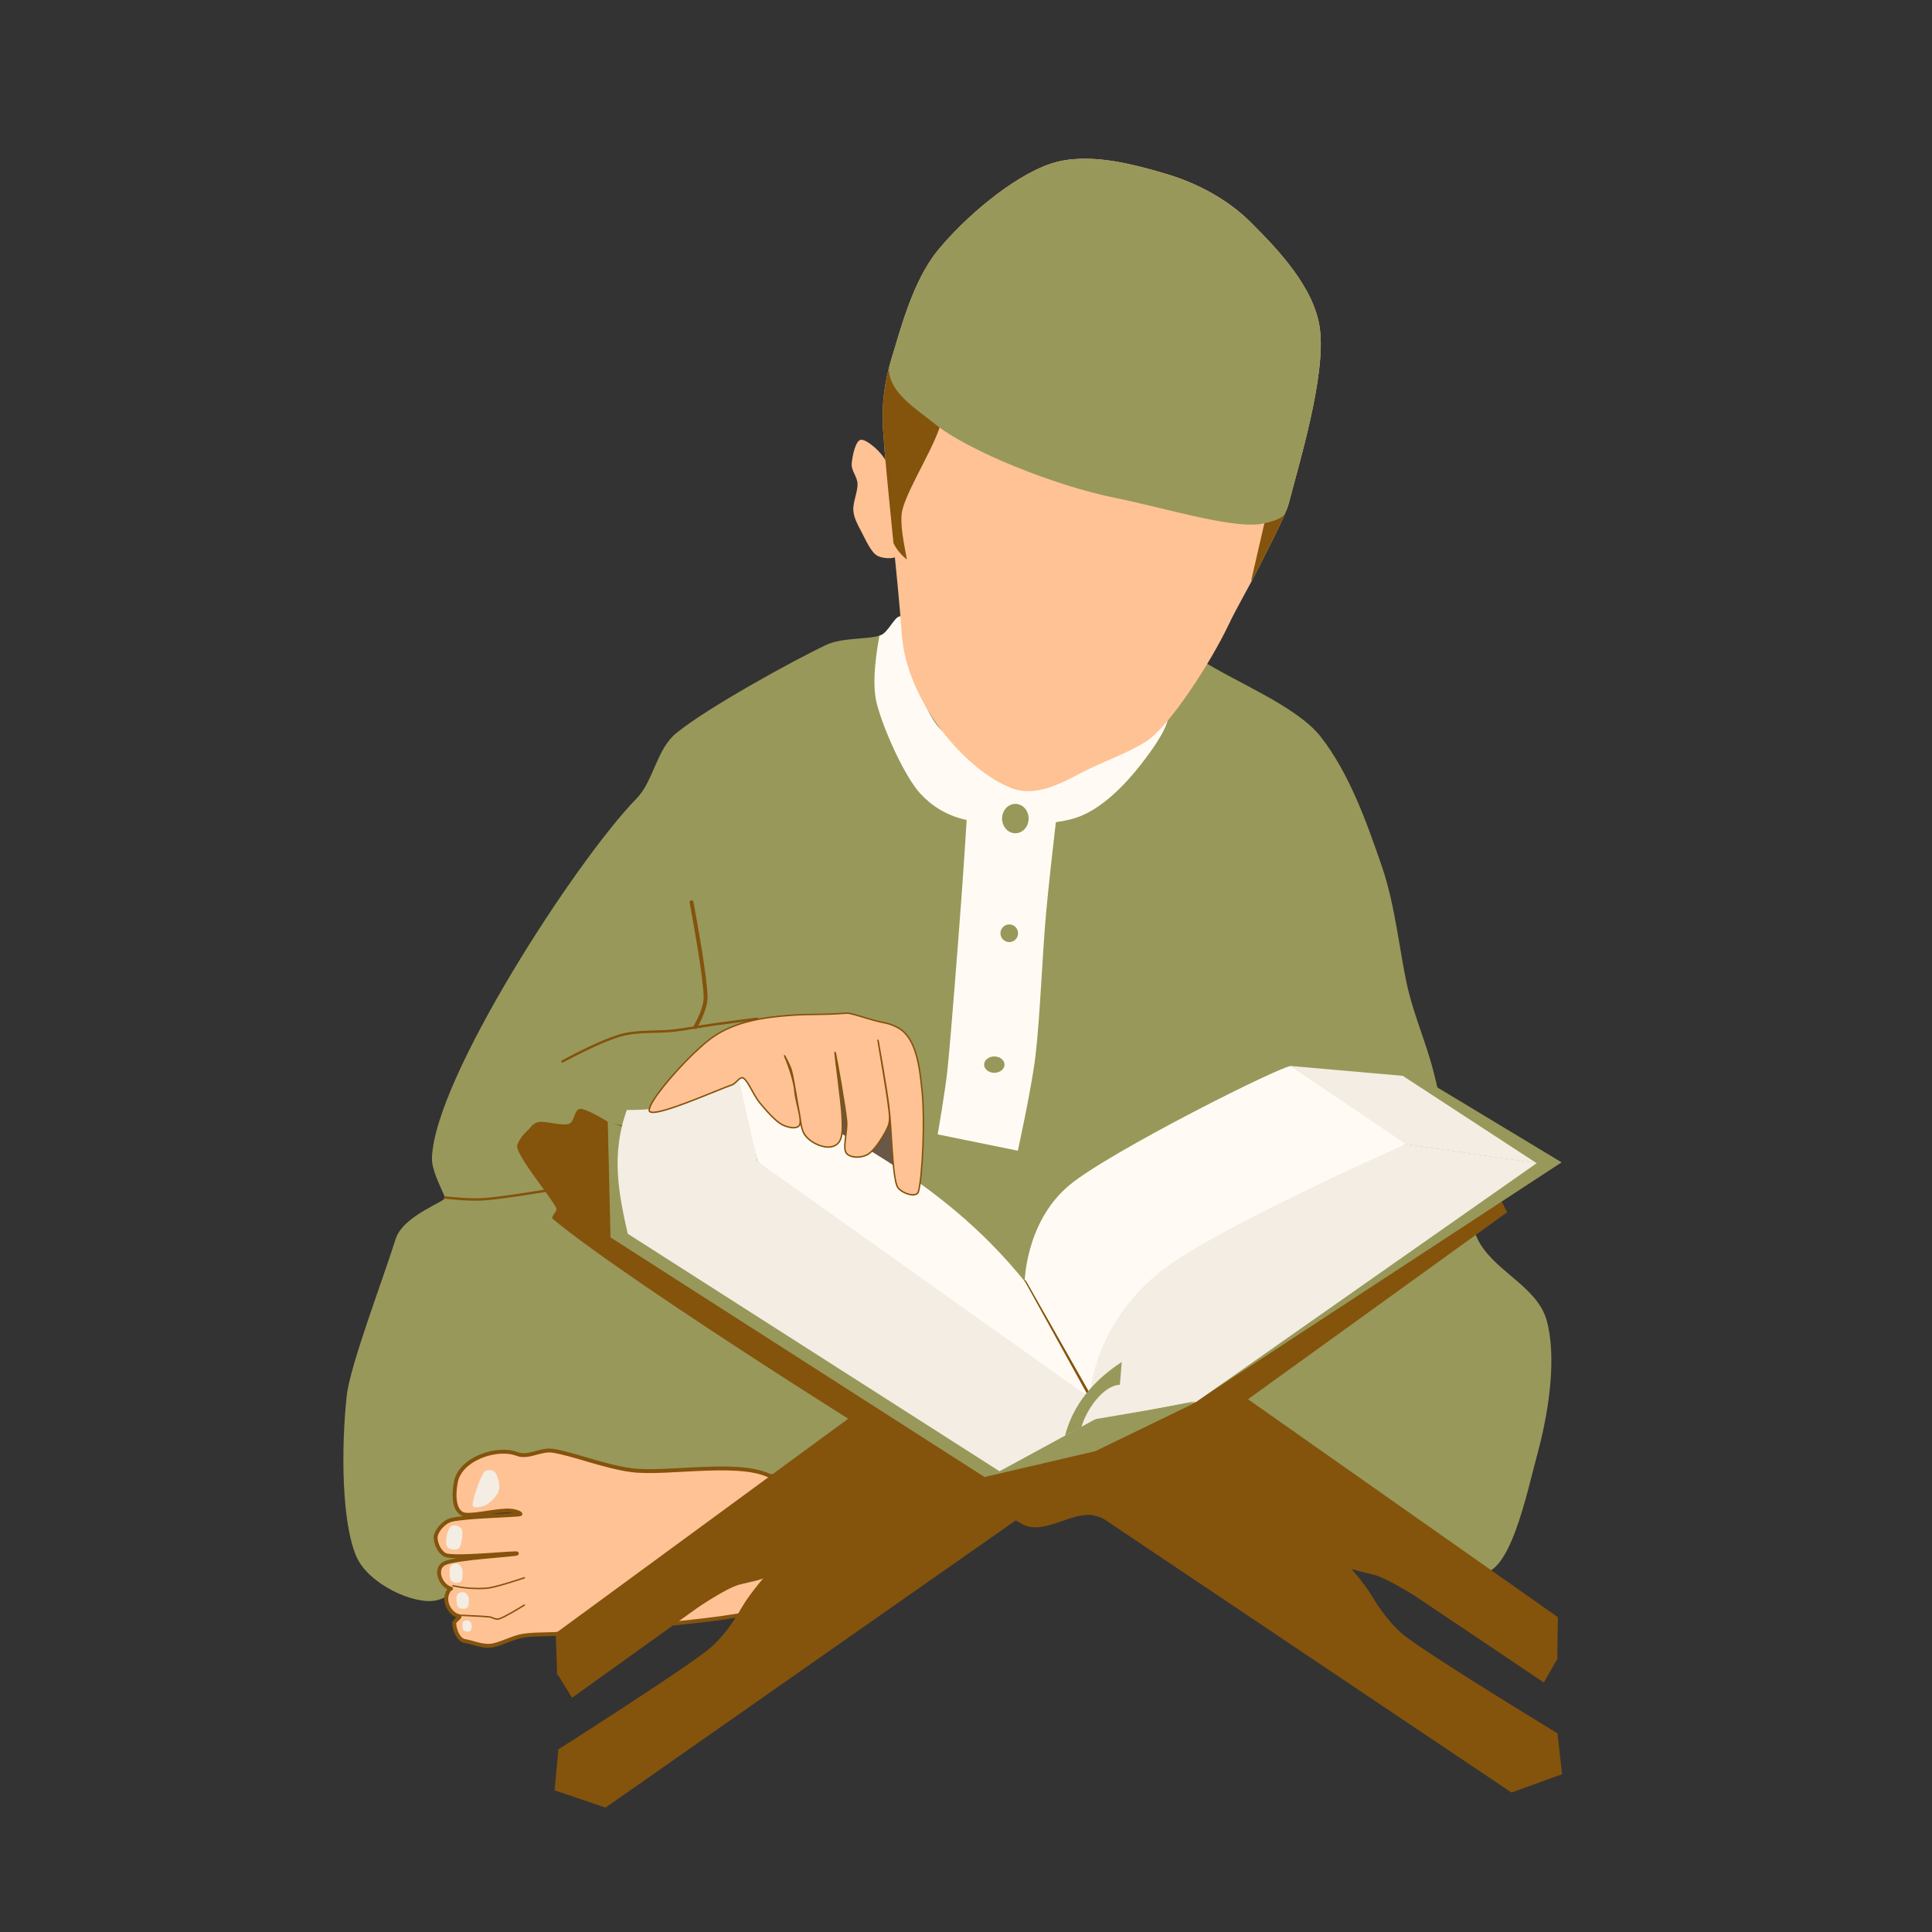
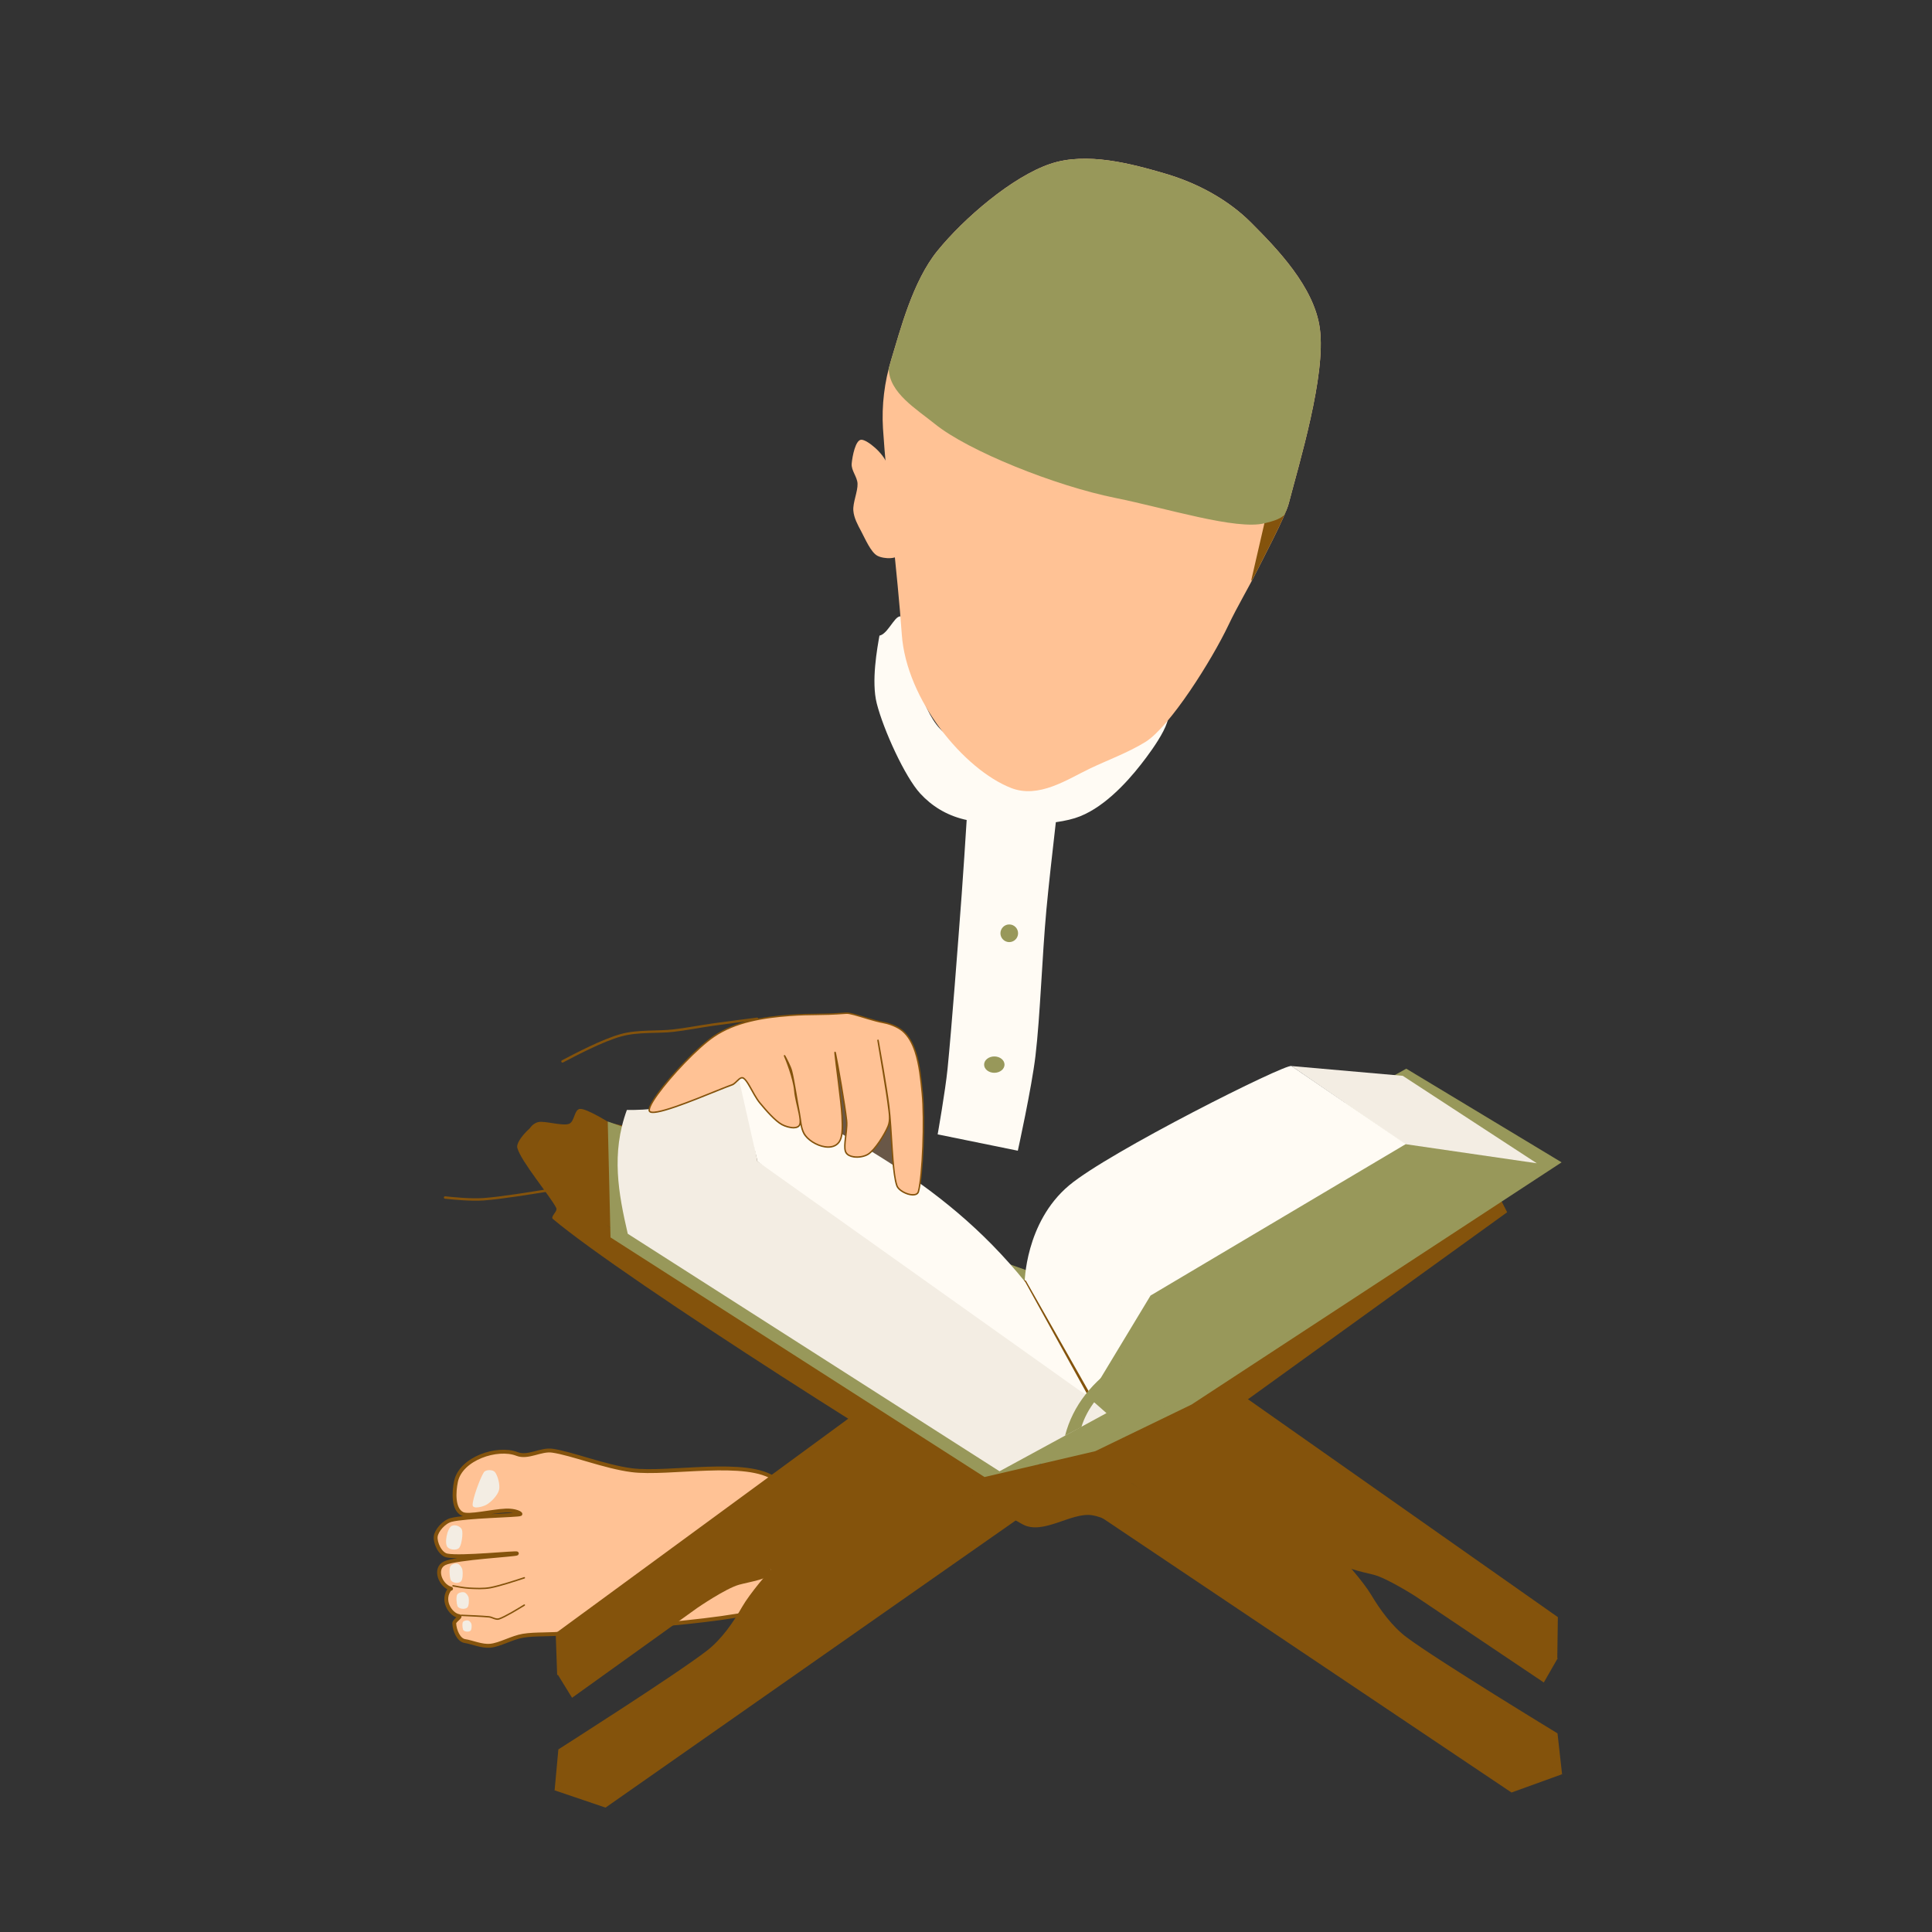
<svg xmlns="http://www.w3.org/2000/svg" width="500" viewBox="0 0 375 375" height="500" preserveAspectRatio="xMidYMid meet">
  <rect x="0" y="0" width="375" height="375" fill="#333333" stroke="none" />
  <defs>
    <clipPath id="dd2c7c5f37">
      <path d="M 169 119.504 L 227 119.504 L 227 161 L 169 161 Z M 169 119.504 " clip-rule="nonzero" />
    </clipPath>
    <clipPath id="a843b6e049">
      <path d="M 175.203 119.934 C 174.062 118.52 172.641 122.699 170.93 123.305 C 168.438 124.188 163.512 123.66 160.25 125.223 C 153.641 128.387 137.387 137.328 131.27 142.293 C 127.422 145.414 126.844 151.641 123.547 155 C 111.996 166.785 84.285 209.363 83.844 224.762 C 83.777 227.074 85.414 230.074 86.387 232.438 C 86.695 233.188 78.23 235.867 76.773 240.539 C 74.336 248.348 67.949 264.992 67.305 270.902 C 66.195 281.047 66.297 295.496 69.176 302.121 C 71.516 307.504 80.332 311.496 84.57 310.656 C 88.805 309.824 94.543 303.906 94.598 297.102 C 94.695 284.309 95.312 285.66 101.777 286.398 C 111.918 287.562 129.594 287.219 143.582 286.414 C 161.055 285.414 191.023 286.312 206.727 287.34 C 217.203 288.027 228.48 291.77 237.789 292.574 C 246.023 293.289 254.41 292.801 262.582 292.18 C 272.738 291.414 283.406 304.328 286.918 305.215 C 292.965 306.746 296.32 289.906 298.531 281.734 C 300.738 273.562 302.156 263.105 300.18 256.191 C 298.266 249.484 289.539 246.582 286.676 240.227 C 282.969 232.004 280.145 214.805 277.934 206.848 C 276.586 202.004 274.629 197.34 273.406 192.469 C 271.797 186.047 270.949 176.09 268.266 168.305 C 265.426 160.062 262.031 150.277 256.363 143.016 C 251.734 137.086 239.898 132.453 233.066 128.066 C 226.652 123.953 218.695 145.254 211.125 148.168 C 203.777 151 192.992 148.031 187.652 145.566 C 183.148 143.488 181.168 137.66 179.094 133.387 C 177.055 129.188 176.566 121.613 175.203 119.934 Z M 175.203 119.934 " clip-rule="evenodd" />
    </clipPath>
    <clipPath id="1b58815919">
-       <path d="M 171.059 71 L 183 71 L 183 109 L 171.059 109 Z M 171.059 71 " clip-rule="nonzero" />
-     </clipPath>
+       </clipPath>
    <clipPath id="f2ac6d479c">
      <path d="M 226.195 33.707 C 219.699 31.805 210.926 29.414 203.844 31.812 C 196.469 34.309 187.102 42.352 181.961 48.684 C 177.141 54.617 174.75 64.059 172.988 69.809 C 171.672 74.094 171.109 78.688 171.387 83.164 C 172.016 93.262 174.293 112.305 175.035 123.09 C 175.914 135.926 187.176 149.391 196.238 152.941 C 201.625 155.055 207.105 151.309 211.574 149.164 C 214.797 147.621 219.035 146.055 222.332 144.008 C 227.102 141.043 235.227 128.102 238.434 121.348 C 240.191 117.645 242.289 114.203 244.094 110.566 C 244.984 108.77 249.496 100.234 250.137 97.754 C 252.152 89.953 257.402 72.867 256.184 63.777 C 255.098 55.676 247.832 48.23 242.836 43.219 C 238.32 38.695 232.328 35.5 226.195 33.707 Z M 226.195 33.707 " clip-rule="evenodd" />
    </clipPath>
    <clipPath id="518cc1bdf6">
      <path d="M 242 98 L 251 98 L 251 115 L 242 115 Z M 242 98 " clip-rule="nonzero" />
    </clipPath>
    <clipPath id="e28dc36736">
      <path d="M 226.195 33.707 C 219.699 31.805 210.926 29.414 203.844 31.812 C 196.469 34.309 187.102 42.352 181.961 48.684 C 177.141 54.617 174.75 64.059 172.988 69.809 C 171.672 74.094 171.109 78.688 171.387 83.164 C 172.016 93.262 174.293 112.305 175.035 123.09 C 175.914 135.926 187.176 149.391 196.238 152.941 C 201.625 155.055 207.105 151.309 211.574 149.164 C 214.797 147.621 219.035 146.055 222.332 144.008 C 227.102 141.043 235.227 128.102 238.434 121.348 C 240.191 117.645 242.289 114.203 244.094 110.566 C 244.984 108.77 249.496 100.234 250.137 97.754 C 252.152 89.953 257.402 72.867 256.184 63.777 C 255.098 55.676 247.832 48.23 242.836 43.219 C 238.32 38.695 232.328 35.5 226.195 33.707 Z M 226.195 33.707 " clip-rule="evenodd" />
    </clipPath>
    <clipPath id="dfcf30cefa">
      <path d="M 172 30.758 L 256.754 30.758 L 256.754 102 L 172 102 Z M 172 30.758 " clip-rule="nonzero" />
    </clipPath>
    <clipPath id="701c578755">
      <path d="M 226.195 33.707 C 219.699 31.805 210.926 29.414 203.844 31.812 C 196.469 34.309 187.102 42.352 181.961 48.684 C 177.141 54.617 174.75 64.059 172.988 69.809 C 171.672 74.094 171.109 78.688 171.387 83.164 C 172.016 93.262 174.293 112.305 175.035 123.09 C 175.914 135.926 187.176 149.391 196.238 152.941 C 201.625 155.055 207.105 151.309 211.574 149.164 C 214.797 147.621 219.035 146.055 222.332 144.008 C 227.102 141.043 235.227 128.102 238.434 121.348 C 240.191 117.645 242.289 114.203 244.094 110.566 C 244.984 108.77 249.496 100.234 250.137 97.754 C 252.152 89.953 257.402 72.867 256.184 63.777 C 255.098 55.676 247.832 48.23 242.836 43.219 C 238.32 38.695 232.328 35.5 226.195 33.707 Z M 226.195 33.707 " clip-rule="evenodd" />
    </clipPath>
  </defs>
  <path fill="#ffcfb0" d="M 89.859 315.188 C 89.672 315.594 89.758 316.746 89.91 317.191 C 90.098 317.75 91.191 317.871 91.594 317.473 C 91.879 317.191 91.91 316.164 91.82 315.711 C 91.738 315.312 91.371 314.832 91.043 314.746 C 90.719 314.66 90.031 314.812 89.859 315.188 Z M 89.859 315.188 " fill-opacity="1" fill-rule="evenodd" />
-   <path fill="#98985a" d="M 175.203 119.934 C 174.062 118.52 172.641 122.699 170.93 123.305 C 168.438 124.188 163.512 123.66 160.25 125.223 C 153.641 128.387 137.387 137.328 131.27 142.293 C 127.422 145.414 126.844 151.641 123.547 155 C 111.996 166.785 84.285 209.363 83.844 224.762 C 83.777 227.074 85.414 230.074 86.387 232.438 C 86.695 233.188 78.23 235.867 76.773 240.539 C 74.336 248.348 67.949 264.992 67.305 270.902 C 66.195 281.047 66.297 295.496 69.176 302.121 C 71.516 307.504 80.332 311.496 84.57 310.656 C 88.805 309.824 94.543 303.906 94.598 297.102 C 94.695 284.309 95.312 285.66 101.777 286.398 C 111.918 287.562 129.594 287.219 143.582 286.414 C 161.055 285.414 191.023 286.316 206.727 287.34 C 217.203 288.027 228.48 291.77 237.789 292.574 C 246.023 293.289 254.41 292.801 262.582 292.18 C 272.738 291.414 283.406 304.328 286.918 305.215 C 292.965 306.746 296.32 289.906 298.531 281.734 C 300.738 273.562 302.156 263.105 300.18 256.191 C 298.266 249.484 289.539 246.582 286.676 240.227 C 282.969 232.004 280.145 214.805 277.934 206.848 C 276.586 202.004 274.629 197.34 273.406 192.469 C 271.797 186.047 270.949 176.09 268.266 168.305 C 265.426 160.062 262.031 150.277 256.363 143.016 C 251.734 137.086 239.898 132.453 233.066 128.066 C 226.652 123.953 218.695 145.254 211.125 148.168 C 203.777 151 192.992 148.031 187.652 145.566 C 183.148 143.488 181.168 137.66 179.094 133.387 C 177.055 129.188 176.566 121.613 175.203 119.934 Z M 175.203 119.934 " fill-opacity="1" fill-rule="evenodd" />
  <g clip-path="url(#dd2c7c5f37)">
    <g clip-path="url(#a843b6e049)">
      <path fill="#fffbf4" d="M 170.734 123.199 C 170.266 125.805 169.082 132.242 170.184 136.559 C 171.496 141.691 175.645 150.785 178.605 154.008 C 180.84 156.441 183.645 158.195 187.129 159.047 C 192.051 160.254 202.918 160.578 208.637 158.801 C 213.887 157.172 218.641 151.977 221.441 148.398 C 223.863 145.309 229.332 137.863 225.445 137.32 C 219.531 136.492 194.055 144.746 185.941 143.434 C 180.438 142.543 178.586 133.492 176.77 129.43 C 175.336 126.234 175.672 120.484 175.039 119.066 C 174.66 118.219 173.645 120.293 172.977 120.938 C 172.258 121.625 170.918 122.156 170.734 123.199 Z M 170.734 123.199 " fill-opacity="1" fill-rule="evenodd" />
    </g>
  </g>
  <path stroke-linecap="round" transform="matrix(0.418, 0, 0, 0.419, -129.081, -268.978)" fill-opacity="1" fill="#ffc295" fill-rule="evenodd" stroke-linejoin="round" d="M 668.929 1327.296 C 656.014 1317.507 619.402 1325.234 602.134 1323.013 C 589.593 1321.398 574.184 1315.24 565.297 1313.98 C 559.85 1313.206 554.065 1317.507 548.842 1315.483 C 539.852 1311.983 522.789 1317.507 520.537 1328.276 C 519.528 1333.1 519.107 1341.031 523.499 1343.243 C 526.415 1344.717 537.152 1341.974 543.674 1341.712 C 548.281 1341.526 550.851 1343.112 550.421 1343.364 C 549.384 1343.952 524.845 1344.334 518.294 1346.061 C 514.912 1346.947 511.445 1350.988 511.127 1353.74 C 510.809 1356.484 513.033 1361.83 516.369 1362.53 C 522.658 1363.837 549.019 1361 548.842 1361.597 C 548.664 1362.204 520.537 1363.603 515.295 1366.123 C 510.258 1368.558 513.286 1376.34 517.911 1377.796 C 518.734 1378.057 517.911 1377.796 517.911 1377.796 C 513.36 1383.04 518.033 1390.02 521.92 1390.598 C 523.228 1390.804 519.659 1392.679 519.733 1394.004 C 519.92 1397.373 521.789 1401.74 524.705 1402.169 C 527.91 1402.636 532.47 1404.688 536.423 1404.334 C 540.927 1403.923 546.449 1400.583 551.692 1399.696 C 557.504 1398.726 564.802 1399.379 571.287 1398.474 C 592.602 1395.479 663.35 1393.631 679.628 1381.771 C 694.579 1370.872 681.843 1337.093 668.929 1327.296 Z M 668.929 1327.296 " stroke="#84530c" stroke-width="1.8" stroke-opacity="1" stroke-miterlimit="1.5" />
  <path fill="#84530c" d="M 89.527 313.672 C 90.906 313.73 93.664 313.852 94.887 313.969 C 95.207 314 95.527 314.148 95.848 314.262 C 96.207 314.391 96.562 314.477 96.91 314.359 C 98.062 313.977 100.586 312.438 101.844 311.668 C 101.91 311.625 101.934 311.539 101.891 311.473 C 101.852 311.406 101.766 311.387 101.699 311.426 C 100.453 312.191 97.961 313.715 96.824 314.09 C 96.535 314.188 96.238 314.102 95.941 314 C 95.602 313.875 95.258 313.723 94.914 313.688 C 93.688 313.57 90.922 313.449 89.543 313.391 C 89.465 313.387 89.398 313.445 89.395 313.523 C 89.391 313.602 89.453 313.668 89.527 313.672 Z M 89.527 313.672 " fill-opacity="1" fill-rule="evenodd" />
  <path fill="#84530c" d="M 87.902 307.941 C 88.605 308.078 90.008 308.352 91.074 308.406 C 92.297 308.465 93.867 308.555 95.234 308.301 C 97.02 307.961 100.219 306.91 101.816 306.383 C 101.891 306.359 101.93 306.277 101.906 306.203 C 101.883 306.133 101.801 306.09 101.73 306.117 C 100.137 306.641 96.961 307.684 95.18 308.02 C 93.84 308.277 92.289 308.184 91.086 308.125 C 90.035 308.07 88.648 307.797 87.957 307.664 C 87.883 307.648 87.809 307.699 87.793 307.773 C 87.777 307.852 87.828 307.926 87.902 307.941 Z M 87.902 307.941 " fill-opacity="1" fill-rule="evenodd" />
  <path fill="#f3ede3" d="M 93.922 285.762 C 93.203 286.836 91.648 291.113 91.738 292.16 C 91.809 292.965 93.703 292.48 94.461 292.043 C 95.316 291.547 96.598 290.254 96.863 289.203 C 97.125 288.148 96.543 286.289 96.055 285.719 C 95.625 285.215 94.285 285.223 93.922 285.762 Z M 93.922 285.762 " fill-opacity="1" fill-rule="evenodd" />
  <path fill="#f3ede3" d="M 87.68 296.176 C 86.773 296.664 86.199 299.648 86.887 300.332 C 87.398 300.836 88.684 300.977 89.148 300.402 C 89.609 299.836 89.906 297.629 89.66 296.922 C 89.43 296.258 88.309 295.84 87.68 296.176 Z M 87.68 296.176 " fill-opacity="1" fill-rule="evenodd" />
  <path fill="#f3ede3" d="M 87.387 304.066 C 87.16 304.578 87.27 306.023 87.449 306.586 C 87.68 307.285 88.996 307.434 89.484 306.938 C 89.828 306.586 89.867 305.297 89.758 304.727 C 89.66 304.223 89.215 303.625 88.82 303.516 C 88.426 303.406 87.598 303.598 87.387 304.066 Z M 87.387 304.066 " fill-opacity="1" fill-rule="evenodd" />
  <path fill="#f3ede3" d="M 88.727 309.539 C 88.512 309.98 88.613 311.23 88.785 311.715 C 89 312.32 90.242 312.449 90.703 312.02 C 91.031 311.715 91.066 310.598 90.961 310.105 C 90.871 309.672 90.449 309.156 90.078 309.062 C 89.703 308.965 88.922 309.133 88.727 309.539 Z M 88.727 309.539 " fill-opacity="1" fill-rule="evenodd" />
  <path fill="#f3ede3" d="M 89.844 314.852 C 89.684 315.148 89.758 315.992 89.887 316.32 C 90.047 316.73 90.973 316.82 91.316 316.527 C 91.559 316.32 91.586 315.566 91.508 315.234 C 91.441 314.941 91.125 314.59 90.848 314.527 C 90.57 314.465 89.988 314.574 89.844 314.852 Z M 89.844 314.852 " fill-opacity="1" fill-rule="evenodd" />
  <path fill="#fffbf4" d="M 188.246 149.25 C 188.246 149.25 187.266 165.492 186.664 173.609 C 185.941 183.309 184.695 199.703 183.918 207.465 C 183.492 211.723 182 220.18 182 220.18 L 197.559 223.352 C 197.559 223.352 200.254 211.121 200.984 204.945 C 201.91 197.145 202.262 185.703 203.109 176.531 C 203.934 167.641 206.082 149.902 206.082 149.902 Z M 188.246 149.25 " fill-opacity="1" fill-rule="evenodd" />
  <path fill="#98985a" d="M 197.609 181.148 C 197.609 181.375 197.566 181.594 197.477 181.805 C 197.391 182.016 197.27 182.199 197.105 182.359 C 196.945 182.52 196.762 182.645 196.551 182.73 C 196.344 182.82 196.125 182.863 195.895 182.863 C 195.668 182.863 195.449 182.82 195.242 182.73 C 195.031 182.645 194.848 182.52 194.688 182.359 C 194.523 182.199 194.402 182.016 194.316 181.805 C 194.227 181.594 194.184 181.375 194.184 181.148 C 194.184 180.922 194.227 180.703 194.316 180.492 C 194.402 180.281 194.523 180.098 194.688 179.934 C 194.848 179.773 195.031 179.652 195.242 179.562 C 195.449 179.477 195.668 179.434 195.895 179.434 C 196.125 179.434 196.344 179.477 196.551 179.562 C 196.762 179.652 196.945 179.773 197.105 179.934 C 197.27 180.098 197.391 180.281 197.477 180.492 C 197.566 180.703 197.609 180.922 197.609 181.148 Z M 197.609 181.148 " fill-opacity="1" fill-rule="nonzero" />
-   <path fill="#98985a" d="M 199.656 158.883 C 199.656 159.262 199.594 159.625 199.461 159.977 C 199.332 160.324 199.145 160.633 198.902 160.902 C 198.66 161.168 198.383 161.375 198.066 161.52 C 197.75 161.664 197.422 161.734 197.078 161.734 C 196.738 161.734 196.41 161.664 196.094 161.52 C 195.777 161.375 195.5 161.168 195.258 160.902 C 195.016 160.633 194.828 160.324 194.699 159.977 C 194.566 159.625 194.5 159.262 194.5 158.883 C 194.5 158.504 194.566 158.141 194.699 157.793 C 194.828 157.441 195.016 157.133 195.258 156.867 C 195.5 156.598 195.777 156.395 196.094 156.25 C 196.41 156.105 196.738 156.031 197.078 156.031 C 197.422 156.031 197.75 156.105 198.066 156.25 C 198.383 156.395 198.66 156.598 198.902 156.867 C 199.145 157.133 199.332 157.441 199.461 157.793 C 199.594 158.141 199.656 158.504 199.656 158.883 Z M 199.656 158.883 " fill-opacity="1" fill-rule="nonzero" />
  <path fill="#98985a" d="M 194.977 206.641 C 194.977 206.852 194.926 207.055 194.824 207.25 C 194.727 207.445 194.582 207.617 194.395 207.766 C 194.211 207.914 193.996 208.027 193.754 208.109 C 193.512 208.188 193.258 208.23 192.996 208.23 C 192.734 208.23 192.48 208.188 192.238 208.109 C 191.996 208.027 191.781 207.914 191.594 207.766 C 191.41 207.617 191.266 207.445 191.164 207.25 C 191.062 207.055 191.016 206.852 191.016 206.641 C 191.016 206.43 191.062 206.23 191.164 206.035 C 191.266 205.84 191.41 205.668 191.594 205.52 C 191.781 205.371 191.996 205.254 192.238 205.176 C 192.48 205.094 192.734 205.055 192.996 205.055 C 193.258 205.055 193.512 205.094 193.754 205.176 C 193.996 205.254 194.211 205.371 194.395 205.52 C 194.582 205.668 194.727 205.84 194.824 206.035 C 194.926 206.23 194.977 206.43 194.977 206.641 Z M 194.977 206.641 " fill-opacity="1" fill-rule="nonzero" />
  <path fill="#84530c" d="M 86.363 232.672 C 88.031 232.844 91.371 233.184 93.871 233.008 C 97.199 232.777 103.316 231.777 106.371 231.277 C 106.5 231.258 106.586 231.137 106.566 231.012 C 106.543 230.879 106.422 230.793 106.297 230.812 C 103.25 231.312 97.156 232.309 93.836 232.539 C 91.367 232.711 88.062 232.371 86.41 232.203 C 86.281 232.191 86.168 232.281 86.152 232.414 C 86.141 232.543 86.234 232.66 86.363 232.672 Z M 86.363 232.672 " fill-opacity="1" fill-rule="evenodd" />
  <path fill="#84530c" d="M 109.289 206.223 C 111.871 204.867 117.031 202.148 120.598 201.164 C 123.859 200.258 127.758 200.621 130.711 200.281 C 133.27 199.988 135.797 199.48 138.348 199.113 C 141.062 198.734 145.016 198.23 146.988 197.98 C 147.117 197.965 147.211 197.844 147.191 197.719 C 147.176 197.586 147.059 197.496 146.93 197.512 C 144.953 197.762 140.996 198.266 138.285 198.652 C 135.738 199.012 133.211 199.52 130.656 199.812 C 127.684 200.156 123.758 199.797 120.473 200.711 C 116.875 201.707 111.672 204.441 109.07 205.809 C 108.957 205.867 108.91 206.012 108.973 206.121 C 109.031 206.238 109.176 206.285 109.289 206.223 Z M 109.289 206.223 " fill-opacity="1" fill-rule="evenodd" />
-   <path fill="#84530c" d="M 133.859 175.184 C 134.723 179.93 136.453 189.426 136.578 193.445 C 136.641 195.457 135.305 197.922 134.645 199.156 C 134.547 199.336 134.617 199.566 134.801 199.664 C 134.984 199.766 135.211 199.691 135.309 199.508 C 136.012 198.195 137.395 195.562 137.332 193.426 C 137.203 189.379 135.469 179.824 134.598 175.047 C 134.559 174.844 134.363 174.711 134.16 174.746 C 133.957 174.785 133.82 174.977 133.859 175.184 Z M 133.859 175.184 " fill-opacity="1" fill-rule="evenodd" />
  <path fill="#ffc295" d="M 172.203 90.086 C 171.477 87.949 168.348 85.367 167.199 85.352 C 166.051 85.336 165.438 88.57 165.312 89.992 C 165.195 91.34 166.402 92.543 166.449 93.895 C 166.504 95.41 165.512 97.559 165.633 99.105 C 165.746 100.543 166.492 101.883 167.176 103.168 C 167.953 104.629 169.039 107.191 170.289 107.867 C 171.539 108.543 174.52 108.641 174.672 107.23 C 174.992 104.266 173.449 93.734 172.203 90.086 Z M 172.203 90.086 " fill-opacity="1" fill-rule="evenodd" />
  <path fill="#ffc295" d="M 226.195 33.707 C 219.699 31.805 210.926 29.414 203.844 31.812 C 196.469 34.309 187.102 42.352 181.961 48.684 C 177.141 54.617 174.75 64.059 172.988 69.809 C 171.672 74.094 171.109 78.688 171.387 83.164 C 172.016 93.262 174.293 112.305 175.035 123.09 C 175.914 135.926 187.176 149.391 196.238 152.941 C 201.625 155.055 207.105 151.309 211.574 149.164 C 214.797 147.621 219.035 146.055 222.332 144.008 C 227.102 141.043 235.227 128.102 238.434 121.348 C 240.191 117.645 242.289 114.203 244.094 110.566 C 244.984 108.77 249.496 100.234 250.137 97.754 C 252.152 89.953 257.402 72.867 256.184 63.777 C 255.098 55.676 247.832 48.23 242.836 43.219 C 238.32 38.695 232.328 35.5 226.195 33.707 Z M 226.195 33.707 " fill-opacity="1" fill-rule="evenodd" />
  <g clip-path="url(#1b58815919)">
    <g clip-path="url(#f2ac6d479c)">
      <path fill="#84530c" d="M 175.965 108.566 C 176.258 108.805 174.367 102.082 175.152 98.969 C 176.297 94.426 182.02 85.805 182.836 81.301 C 183.418 78.102 180.051 71.953 180.051 71.953 L 170.613 71.281 C 169.969 71.477 171.965 92.695 172.316 98.301 C 172.543 101.871 172.113 105.406 175.965 108.566 Z M 175.965 108.566 " fill-opacity="1" fill-rule="evenodd" />
    </g>
  </g>
  <g clip-path="url(#518cc1bdf6)">
    <g clip-path="url(#e28dc36736)">
      <path fill="#84530c" d="M 245.566 100.93 L 242.883 112.555 L 243.762 114.363 L 249.02 105.992 L 250.723 98.656 Z M 245.566 100.93 " fill-opacity="1" fill-rule="evenodd" />
    </g>
  </g>
  <g clip-path="url(#dfcf30cefa)">
    <g clip-path="url(#701c578755)">
      <path fill="#98985a" d="M 172.508 71.633 C 172.648 76.27 177.848 79.371 181.453 82.285 C 187.934 87.523 204.758 94.289 216.488 96.648 C 226.406 98.645 239.988 102.941 245.457 101.566 C 247.066 101.16 249.074 100.691 249.852 99.219 C 253.145 92.988 268.215 75.668 265.211 64.18 C 262.207 52.691 246.059 35.805 231.836 30.285 C 217.617 24.77 189.777 24.184 179.887 31.074 C 170 37.965 172.246 63.098 172.508 71.633 Z M 172.508 71.633 " fill-opacity="1" fill-rule="evenodd" />
    </g>
  </g>
  <path fill="#695747" d="M 140.875 201.508 L 176.242 201.508 L 176.242 230.242 L 140.875 230.242 Z M 140.875 201.508 " fill-opacity="1" fill-rule="evenodd" />
  <path stroke-linecap="round" transform="matrix(0.418, 0, 0, 0.419, -130.619, -267.439)" fill="none" stroke-linejoin="round" d="M 633.977 1193.99 L 790.61 1308.903 " stroke="#9c815a" stroke-width="0.67" stroke-opacity="1" stroke-miterlimit="1.5" />
  <path fill="#84530c" d="M 108.207 324.945 L 111.035 329.539 L 135.359 312.086 C 135.359 312.086 140.867 308.301 143.48 307.586 C 145.555 307.02 149.559 306.438 149.789 305.211 C 150.02 303.977 144.863 300.223 144.863 300.223 L 134.102 305.676 Z M 108.207 324.945 " fill-opacity="1" fill-rule="evenodd" />
  <path fill="#84530c" d="M 302.336 321.887 L 299.652 326.57 L 274.801 309.879 C 274.801 309.879 269.176 306.266 266.539 305.633 C 264.449 305.133 259.887 304.16 259.594 302.875 C 259.305 301.59 264.793 297.926 264.793 297.926 L 276.156 303.043 Z M 302.336 321.887 " fill-opacity="1" fill-rule="evenodd" />
  <path fill="#84530c" d="M 107.645 347.555 L 108.379 339.555 C 108.379 339.555 131.289 324.992 137.234 320.379 C 140.102 318.152 142.402 314.781 144.051 311.887 C 145.496 309.344 149.488 304.645 149.703 304.727 L 144.984 300.469 L 134.586 305.914 L 108.145 325.168 L 107.863 317 L 168.117 272.824 L 190.887 288.742 C 163.73 309.633 135.895 329.043 107.645 347.555 Z M 107.645 347.555 " fill-opacity="1" fill-rule="evenodd" />
  <path fill="#84530c" d="M 107.645 347.5 L 190.887 288.742 L 197.68 294.746 L 117.535 350.855 Z M 107.645 347.5 " fill-opacity="1" fill-rule="evenodd" />
  <path fill="#84530c" d="M 303.203 344.43 L 302.312 336.445 C 302.312 336.445 279.121 322.34 273.086 317.844 C 270.172 315.676 267.809 312.352 266.102 309.488 C 264.605 306.977 260.52 302.359 260.305 302.445 L 264.941 298.094 L 275.445 303.332 L 302.266 322.059 L 302.379 313.883 L 241.266 270.914 L 218.812 287.281 C 246.379 307.629 274.594 326.484 303.203 344.43 Z M 303.203 344.43 " fill-opacity="1" fill-rule="evenodd" />
  <path fill="#84530c" d="M 295.523 346.062 L 229.898 304.273 L 222.883 299.812 C 222.883 299.812 216.051 294.766 212.016 294.109 C 207.945 293.453 202.457 298.055 198.465 295.859 C 181.016 286.277 121.5 248.516 107.328 236.613 C 106.754 236.129 108.301 235.133 107.965 234.465 C 106.812 232.168 101.133 225.461 100.418 222.82 C 99.953 221.117 104.699 217.207 103.656 218.633 C 102.281 220.504 109.707 227.809 110.852 230.074 C 111.18 230.727 109.992 231.75 110.531 232.238 C 125.031 245.434 204.516 288.68 205.742 284.91 L 225.105 294.344 L 234.328 300.078 L 294.902 340.105 Z M 295.523 346.062 " fill-opacity="1" fill-rule="evenodd" />
  <path fill="#84530c" d="M 303.203 344.375 L 218.812 287.281 L 212.141 293.418 L 293.383 347.926 Z M 303.203 344.375 " fill-opacity="1" fill-rule="evenodd" />
  <path fill="#84530c" d="M 201.73 284.324 L 290.844 232 L 292.543 235.293 L 215.121 291.152 Z M 201.73 284.324 " fill-opacity="1" fill-rule="evenodd" />
  <path fill="#84530c" d="M 119.508 238.871 L 109.582 233.051 C 109.582 233.051 103.613 222.324 102.766 219.777 C 102.488 218.949 103.629 217.973 104.488 217.793 C 105.762 217.52 109.047 218.578 110.402 218.152 C 111.57 217.785 111.41 215.262 112.633 215.234 C 113.953 215.195 118.328 217.941 118.328 217.941 L 122.137 218.746 L 121.828 240.254 Z M 119.508 238.871 " fill-opacity="1" fill-rule="evenodd" />
  <path fill="#98985a" d="M 117.965 217.68 L 118.5 240.18 L 191.094 286.691 L 212.598 281.672 L 231.277 272.625 L 303.105 225.609 L 272.957 207.43 L 201.301 247.285 Z M 117.965 217.68 " fill-opacity="1" fill-rule="evenodd" />
  <path fill="#f3ede3" d="M 121.676 215.441 C 118.578 223.902 120.055 231.711 121.848 239.473 C 130.141 238.16 138.234 234.324 147.023 225.59 L 144.008 208.652 C 136.883 213.41 130.098 215.555 121.676 215.441 Z M 121.676 215.441 " fill-opacity="1" fill-rule="evenodd" />
  <path fill="#f3ede3" d="M 121.848 239.473 L 194.008 285.574 L 214.766 274.285 C 194.219 255.898 171.188 239.875 147.027 225.434 Z M 121.848 239.473 " fill-opacity="1" fill-rule="evenodd" />
  <path fill="#f3ede3" d="M 272.691 222.066 L 250.668 206.918 L 272.277 208.816 L 298.289 225.789 Z M 272.691 222.066 " fill-opacity="1" fill-rule="evenodd" />
  <path fill="#fffbf4" d="M 272.855 222.07 L 250.668 206.918 C 249.598 206.379 215.219 223.605 207.516 230.078 C 198.922 237.297 198.875 249.086 198.875 249.086 L 211.344 271.297 L 223.32 251.465 Z M 272.855 222.07 " fill-opacity="1" fill-rule="evenodd" />
-   <path fill="#f3ede3" d="M 211.336 275.668 C 211.336 275.668 209.668 259.445 225.105 246.902 C 235.141 238.742 272.855 222.07 272.855 222.07 L 298.289 225.762 L 232.141 272.137 Z M 211.336 275.668 " fill-opacity="1" fill-rule="evenodd" />
  <path fill="#84530c" d="M 198.59 248.973 L 210.957 270.758 C 211.047 270.918 211.25 270.973 211.406 270.879 C 211.566 270.789 211.621 270.59 211.531 270.43 L 199.164 248.645 C 199.074 248.492 198.871 248.434 198.715 248.523 C 198.555 248.613 198.5 248.812 198.59 248.973 Z M 198.59 248.973 " fill-opacity="1" fill-rule="evenodd" />
  <path fill="#fffbf4" d="M 147.027 225.434 L 143.234 208.637 C 162.328 220.105 182.312 228.145 199.012 248.855 L 211.344 271.18 Z M 147.027 225.434 " fill-opacity="1" fill-rule="evenodd" />
  <path fill="#98985a" d="M 194.281 285.578 L 212.648 275.695 L 232.008 271.973 " fill-opacity="1" fill-rule="evenodd" />
  <path fill="#98985a" d="M 206.727 278.652 C 208.238 272.812 212.023 268.105 217.727 264.363 L 217.371 268.773 C 214.012 268.953 210.84 273.738 209.902 276.988 Z M 206.727 278.652 " fill-opacity="1" fill-rule="evenodd" />
  <path fill="#ffc295" d="M 138.539 201.18 C 142.734 198.316 148.148 197.461 153.211 197.09 C 157.727 196.758 158.836 197.055 164.27 196.656 C 165.367 196.574 168.84 197.992 171.461 198.473 C 173.387 198.828 174.719 199.691 175.16 200.066 C 178.102 202.531 178.594 207.945 179.012 212.152 C 179.527 217.355 179.086 228.293 178.266 231.289 C 177.883 232.684 174.559 231.504 174.082 230.137 C 173.125 227.367 173.117 219.398 172.508 214.695 C 171.953 210.414 170.426 201.918 170.418 201.914 C 170.41 201.91 172.129 211.887 172.453 214.676 C 172.609 215.98 172.883 217.414 172.371 218.621 C 171.715 220.184 169.867 223.176 168.512 224.031 C 167.301 224.793 164.926 224.844 164.227 223.75 C 163.531 222.66 164.551 219.562 164.32 217.484 C 163.965 214.234 162.234 204.418 162.086 204.27 C 161.941 204.117 163.305 213.676 163.438 216.57 C 163.516 218.277 163.656 220.539 162.879 221.652 C 161.352 223.84 157.121 222.023 156.035 219.977 C 155.418 218.809 155.41 217.406 155.152 216.105 C 154.75 214.086 154.098 209.691 153.625 207.844 C 153.367 206.836 152.039 204.422 152.312 205.012 C 152.547 205.516 154.07 209.305 154.266 211.68 C 154.449 213.887 155.66 217.152 155.246 218.254 C 154.836 219.34 152.797 218.828 151.777 218.281 C 150.484 217.586 148.734 215.582 147.496 214.086 C 146.273 212.605 145.23 209.871 144.328 209.285 C 143.609 208.816 142.906 210.285 142.094 210.562 C 139.047 211.625 126.637 217.195 126.043 215.629 C 125.449 214.062 134.012 204.27 138.539 201.18 Z M 138.539 201.18 " fill-opacity="1" fill-rule="evenodd" />
  <path fill="#84530c" d="M 155.363 218.344 C 155.473 218.938 155.633 219.516 155.91 220.043 C 156.578 221.301 158.406 222.484 160.102 222.734 C 161.258 222.91 162.352 222.648 162.992 221.734 C 163.316 221.273 163.492 220.621 163.574 219.891 C 163.695 218.828 163.625 217.594 163.578 216.566 C 163.492 214.738 162.918 210.25 162.543 207.23 C 163.125 210.426 163.945 215.371 164.18 217.496 C 164.316 218.734 164.004 220.34 163.883 221.656 C 163.801 222.582 163.816 223.371 164.109 223.828 C 164.406 224.297 164.988 224.574 165.668 224.68 C 166.648 224.836 167.832 224.621 168.586 224.148 C 169.961 223.285 171.836 220.262 172.504 218.676 C 172.586 218.484 172.645 218.289 172.691 218.086 C 173.027 222.586 173.195 228 173.949 230.18 C 174.051 230.473 174.273 230.762 174.57 231.02 C 175 231.391 175.586 231.699 176.168 231.887 C 176.762 232.07 177.352 232.113 177.773 231.969 C 178.086 231.863 178.312 231.656 178.402 231.328 C 179.223 228.324 179.668 217.355 179.148 212.137 C 178.898 209.602 178.621 206.633 177.801 204.129 C 177.246 202.438 176.445 200.957 175.25 199.957 C 174.801 199.574 173.445 198.691 171.484 198.336 C 169.652 197.996 167.406 197.207 165.848 196.789 C 165.16 196.598 164.598 196.492 164.258 196.516 C 158.824 196.918 157.715 196.617 153.199 196.949 C 148.113 197.324 142.676 198.188 138.461 201.062 C 134.824 203.543 128.598 210.328 126.559 213.75 C 126.246 214.277 126.031 214.723 125.934 215.066 C 125.859 215.328 125.855 215.535 125.91 215.68 C 125.973 215.844 126.125 215.961 126.371 216.016 C 126.668 216.074 127.113 216.047 127.672 215.945 C 131.258 215.285 139.699 211.543 142.141 210.699 C 142.352 210.625 142.555 210.48 142.754 210.305 C 143.027 210.066 143.293 209.77 143.555 209.559 C 143.789 209.371 144.02 209.25 144.254 209.402 C 144.602 209.625 144.965 210.191 145.359 210.875 C 145.973 211.938 146.648 213.281 147.387 214.172 C 148.637 215.688 150.406 217.703 151.711 218.406 C 152.34 218.746 153.352 219.066 154.148 219.027 C 154.711 219.004 155.168 218.805 155.363 218.344 Z M 138.617 201.297 C 142.793 198.445 148.184 197.605 153.223 197.23 C 157.738 196.895 158.844 197.199 164.277 196.797 C 164.598 196.773 165.125 196.883 165.773 197.059 C 167.34 197.477 169.598 198.273 171.434 198.613 C 173.324 198.961 174.637 199.805 175.07 200.172 C 176.227 201.141 176.996 202.582 177.531 204.219 C 178.344 206.699 178.621 209.648 178.871 212.164 C 179.387 217.355 178.949 228.266 178.129 231.254 C 178.066 231.484 177.902 231.629 177.684 231.703 C 177.438 231.789 177.121 231.793 176.785 231.742 C 176.156 231.641 175.449 231.34 174.922 230.941 C 174.586 230.688 174.32 230.395 174.215 230.09 C 173.258 227.324 173.258 219.371 172.648 214.676 C 172.148 210.82 170.863 203.551 170.602 202.133 C 170.578 201.988 170.559 201.902 170.555 201.887 C 170.539 201.801 170.473 201.785 170.469 201.781 C 170.461 201.781 170.258 201.77 170.277 201.938 C 170.281 201.953 170.297 202.055 170.324 202.219 C 170.602 203.859 172.02 212.184 172.312 214.691 C 172.465 215.973 172.746 217.379 172.242 218.57 C 171.594 220.109 169.773 223.07 168.434 223.91 C 167.734 224.355 166.629 224.547 165.711 224.398 C 165.121 224.309 164.605 224.082 164.348 223.676 C 164.078 223.258 164.09 222.531 164.164 221.684 C 164.285 220.348 164.598 218.723 164.461 217.469 C 164.141 214.543 162.703 206.285 162.312 204.559 C 162.277 204.391 162.246 204.281 162.23 204.234 C 162.215 204.203 162.199 204.18 162.188 204.168 C 162.133 204.113 162.078 204.117 162.035 204.133 C 162.008 204.145 161.973 204.164 161.949 204.215 C 161.945 204.227 161.938 204.246 161.938 204.277 C 161.934 204.312 161.938 204.391 161.945 204.508 C 162.059 205.973 163.176 213.973 163.297 216.578 C 163.344 217.594 163.414 218.812 163.293 219.859 C 163.215 220.535 163.062 221.145 162.762 221.574 C 162.184 222.402 161.188 222.613 160.145 222.457 C 158.535 222.215 156.793 221.105 156.16 219.906 C 155.547 218.754 155.547 217.363 155.289 216.078 C 154.887 214.055 154.234 209.656 153.762 207.805 C 153.555 206.988 152.652 205.266 152.441 204.914 C 152.406 204.855 152.379 204.824 152.371 204.816 C 152.352 204.801 152.336 204.793 152.32 204.789 C 152.289 204.773 152.258 204.777 152.234 204.789 C 152.203 204.797 152.172 204.816 152.152 204.855 C 152.145 204.871 152.133 204.895 152.137 204.938 C 152.137 204.945 152.148 204.992 152.184 205.07 C 152.418 205.57 153.93 209.332 154.129 211.691 C 154.238 213.023 154.719 214.734 154.996 216.129 C 155.172 217.023 155.273 217.781 155.113 218.203 C 154.973 218.586 154.59 218.727 154.137 218.75 C 153.387 218.781 152.438 218.473 151.844 218.152 C 150.562 217.469 148.832 215.48 147.602 213.992 C 146.875 213.113 146.211 211.781 145.602 210.73 C 145.18 210.004 144.777 209.41 144.406 209.168 C 144.066 208.945 143.723 209.066 143.379 209.344 C 143.156 209.52 142.934 209.758 142.703 209.973 C 142.492 210.172 142.273 210.352 142.047 210.43 C 139.613 211.277 131.195 215.012 127.621 215.668 C 127.109 215.766 126.699 215.793 126.43 215.738 C 126.301 215.711 126.207 215.668 126.176 215.578 C 126.152 215.523 126.152 215.449 126.16 215.367 C 126.176 215.211 126.238 215.02 126.332 214.793 C 126.582 214.203 127.078 213.402 127.738 212.484 C 130.332 208.887 135.457 203.453 138.617 201.297 Z M 138.617 201.297 " fill-opacity="1" fill-rule="evenodd" />
</svg>